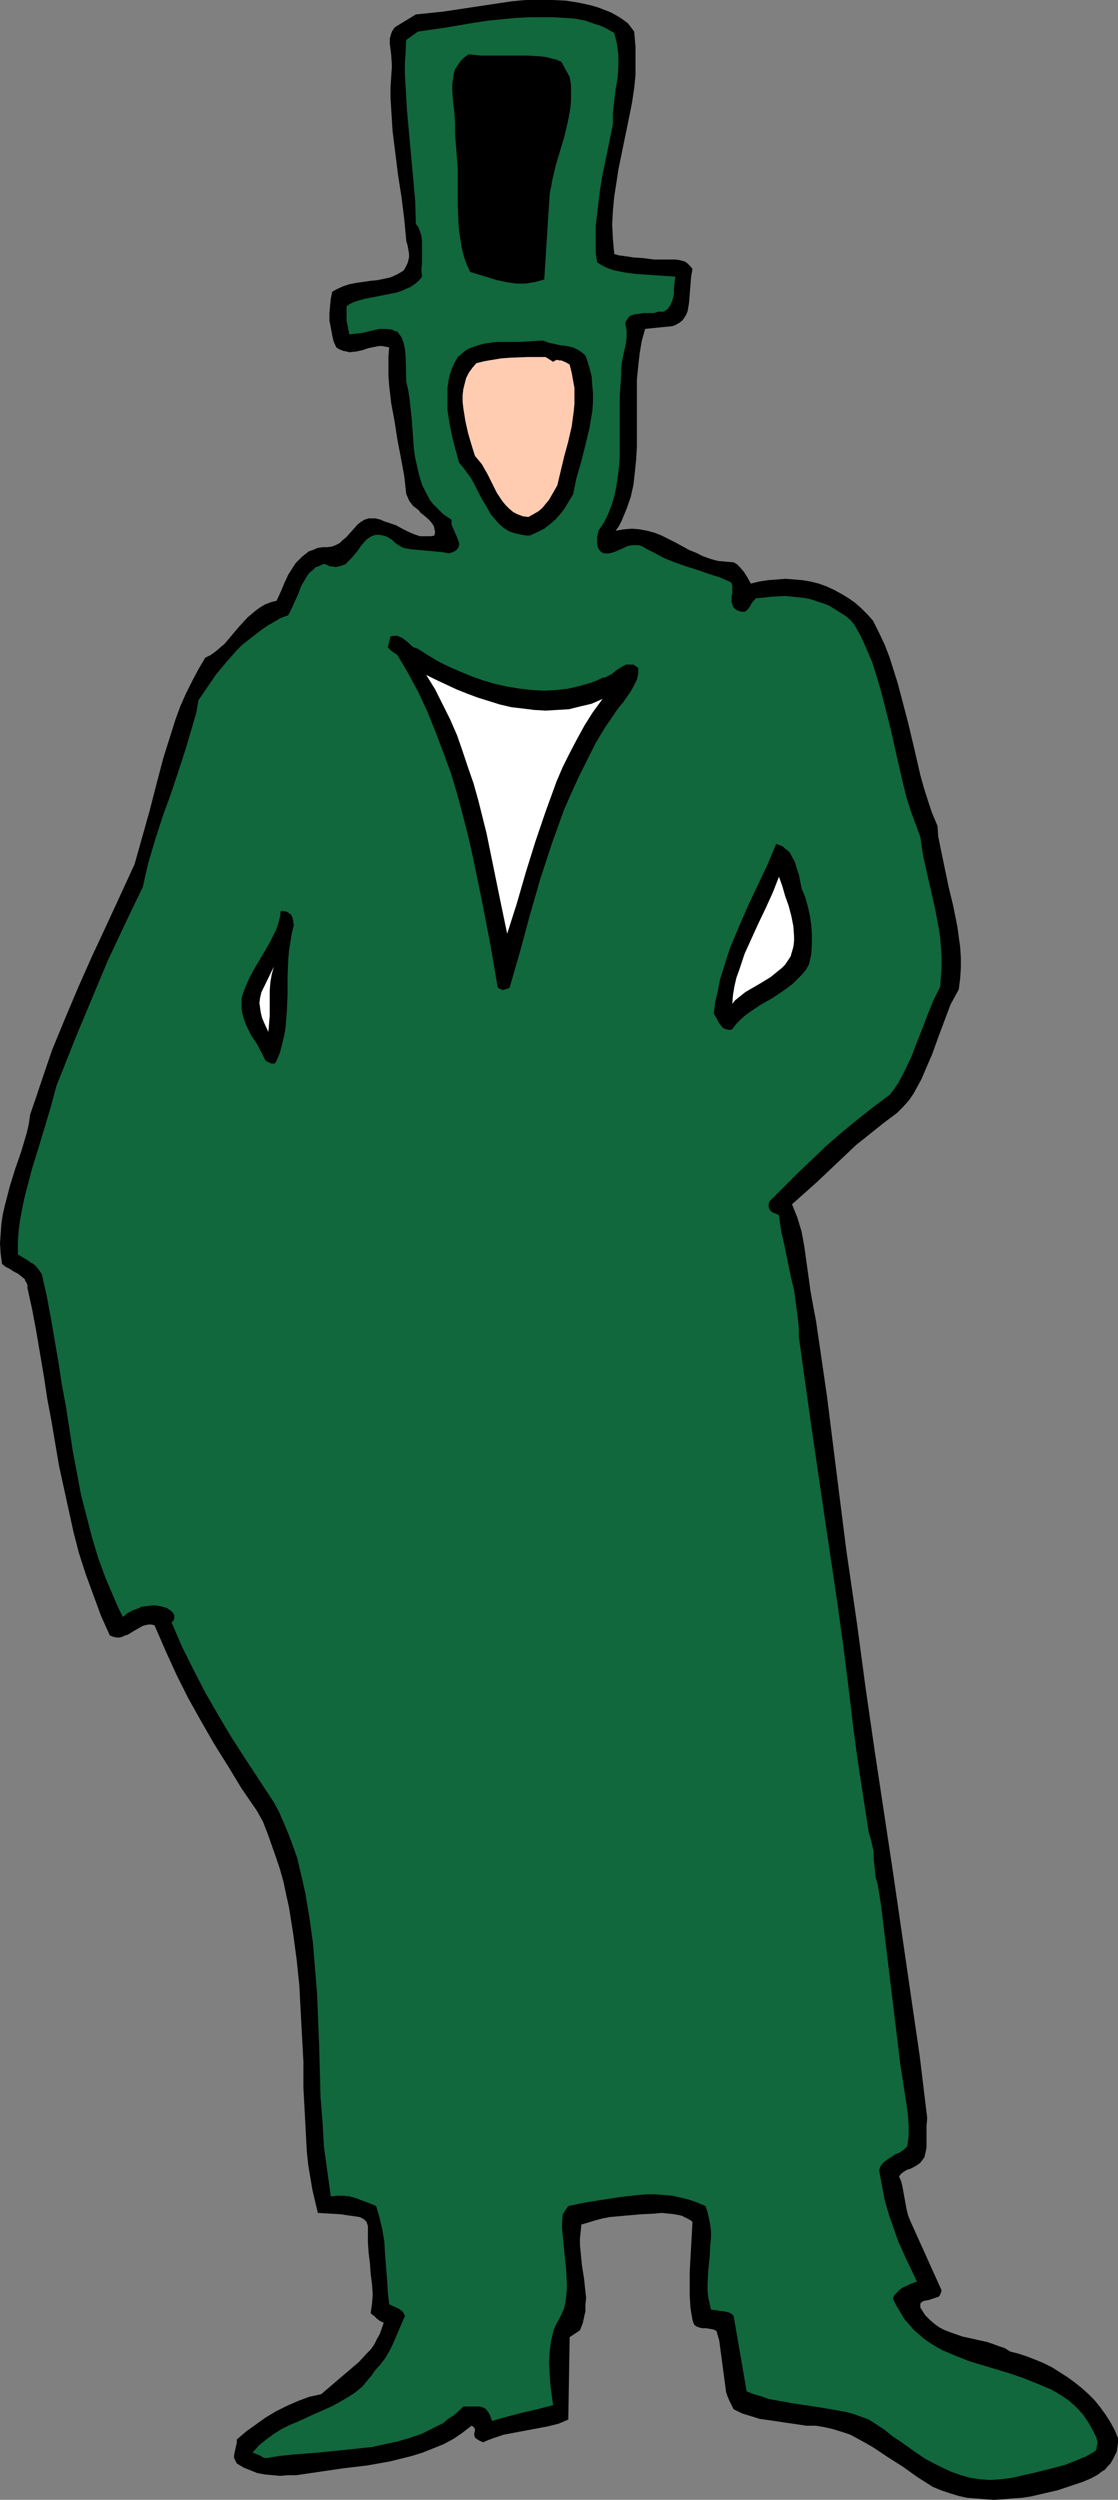
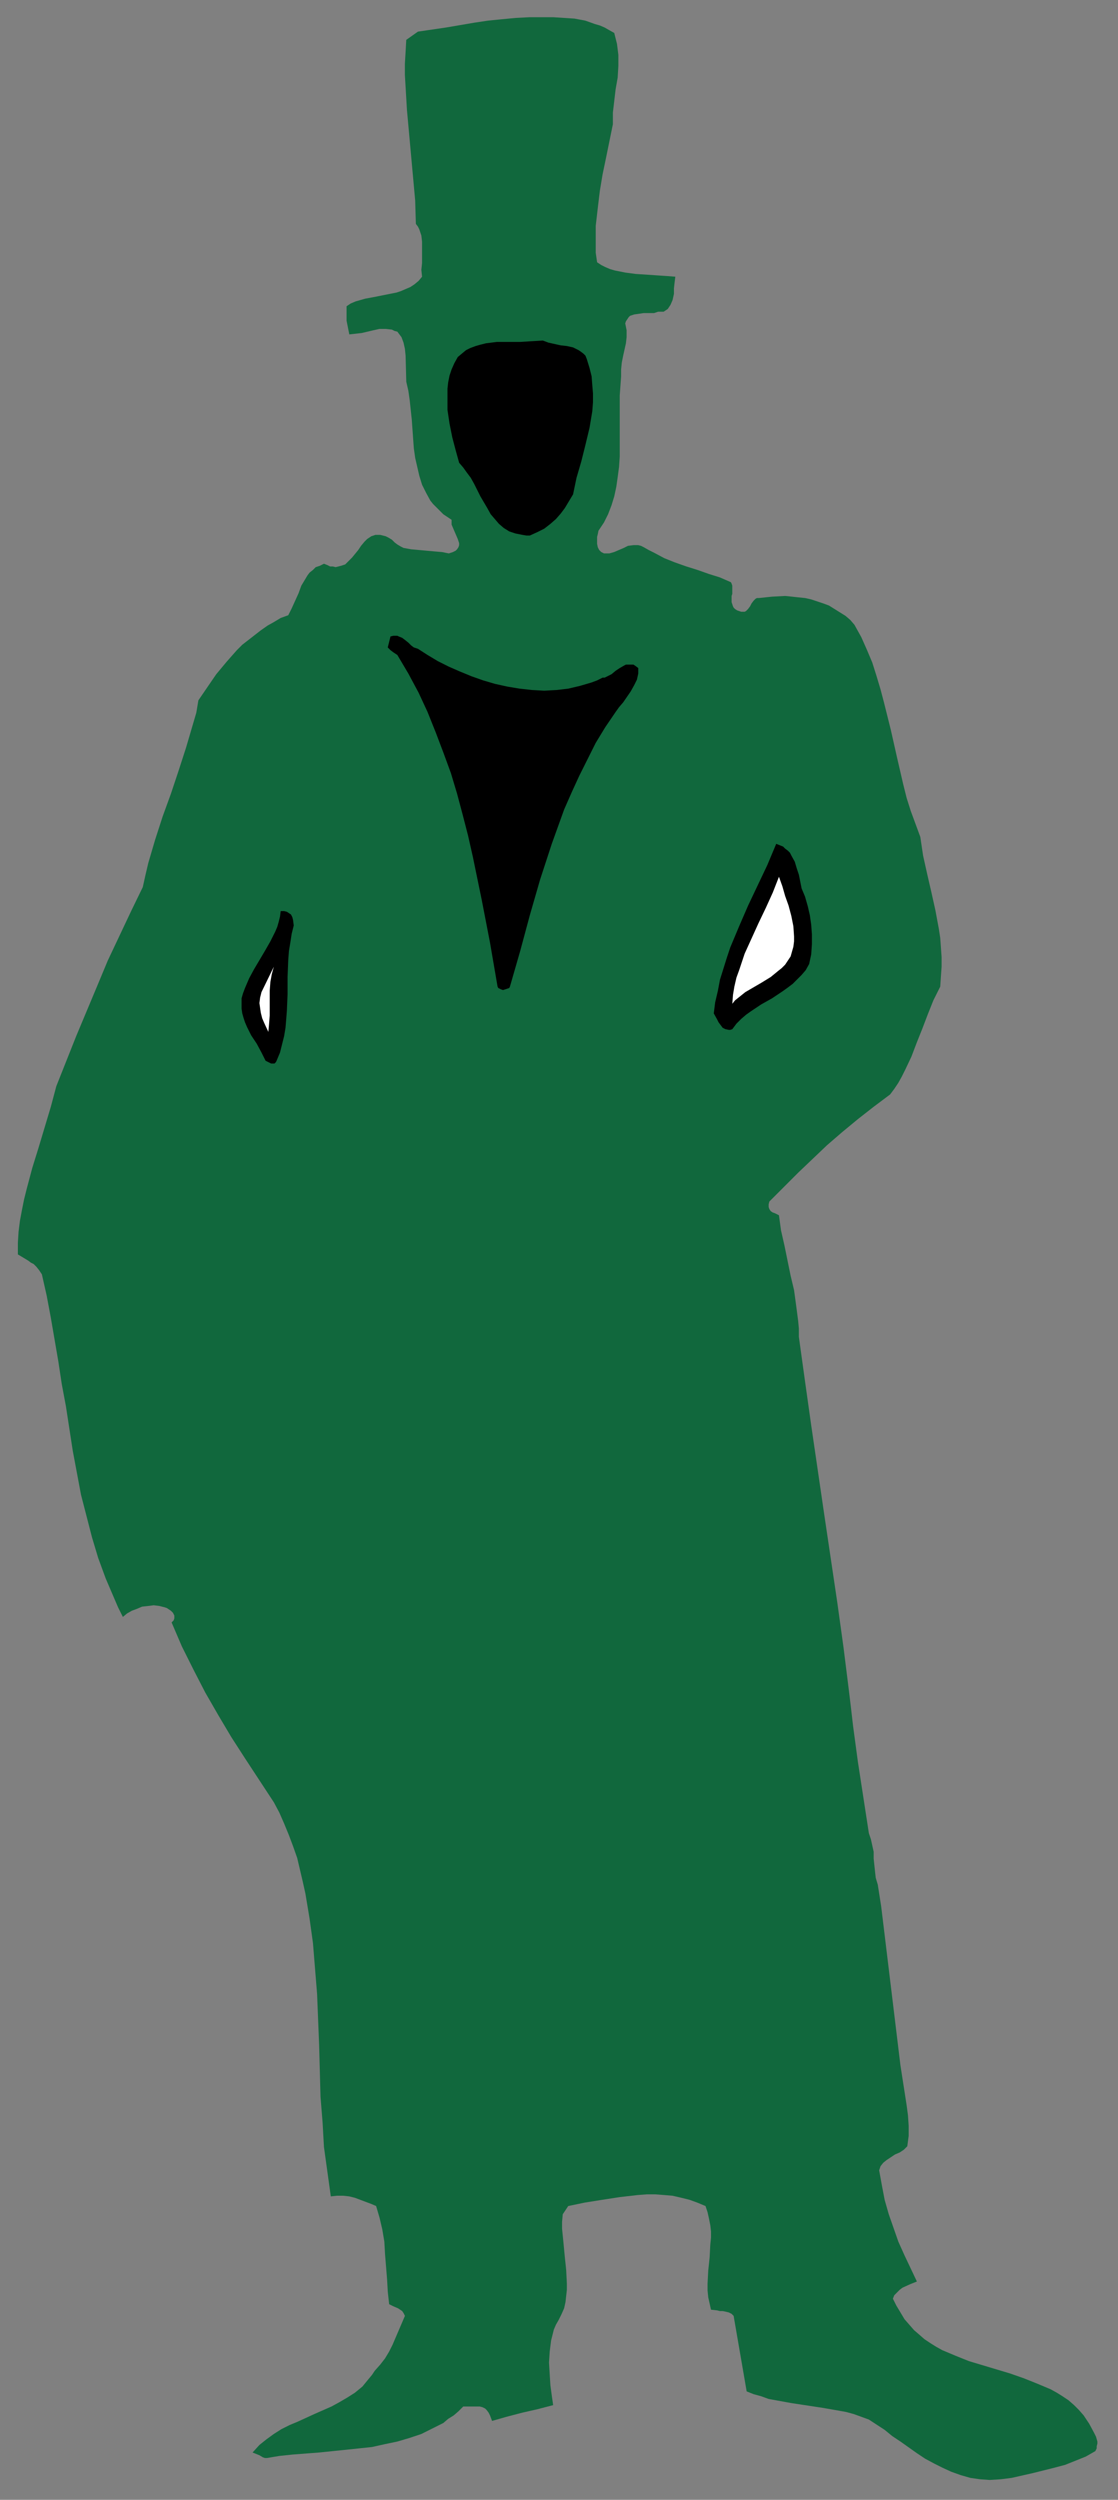
<svg xmlns="http://www.w3.org/2000/svg" xmlns:ns1="http://sodipodi.sourceforge.net/DTD/sodipodi-0.dtd" xmlns:ns2="http://www.inkscape.org/namespaces/inkscape" version="1.0" width="69.661mm" height="155.668mm" id="svg12" ns1:docname="Abraham Lincoln 24.wmf">
  <rect width="100%" height="100%" fill="#808080" stroke="none" />
  <ns1:namedview id="namedview12" pagecolor="#ffffff" bordercolor="#000000" borderopacity="0.25" ns2:showpageshadow="2" ns2:pageopacity="0.0" ns2:pagecheckerboard="0" ns2:deskcolor="#d1d1d1" ns2:document-units="mm" />
  <defs id="defs1">
    <pattern id="WMFhbasepattern" patternUnits="userSpaceOnUse" width="6" height="6" x="0" y="0" />
  </defs>
-   <path style="fill:#000000;fill-opacity:1;fill-rule:evenodd;stroke:none" d="m 149.341,7.433 0.323,3.555 v 3.393 3.232 l -0.323,3.232 -0.485,3.232 -0.646,3.232 -1.293,6.302 -1.293,6.302 -0.485,3.232 -0.485,3.07 -0.323,3.393 -0.162,3.232 0.162,3.393 0.323,3.555 1.131,0.323 1.293,0.162 2.101,0.323 2.424,0.162 1.131,0.162 1.293,0.162 h 5.01 l 1.131,0.162 1.131,0.323 0.485,0.323 0.485,0.485 0.485,0.485 0.323,0.485 -0.323,1.778 -0.162,2.101 -0.162,1.939 -0.162,2.101 -0.162,0.97 -0.162,0.97 -0.323,0.808 -0.485,0.808 -0.485,0.646 -0.646,0.485 -0.808,0.485 -0.808,0.323 -6.465,0.646 -0.808,2.909 -0.485,2.909 -0.323,2.909 -0.323,3.232 v 3.07 3.07 6.302 3.232 l -0.162,3.07 -0.323,3.07 -0.323,2.909 -0.646,2.909 -0.97,2.747 -1.131,2.747 -0.646,1.293 -0.808,1.131 0.97,-0.162 0.97,-0.162 1.94,-0.162 1.778,0.162 1.778,0.323 1.778,0.485 1.616,0.646 3.232,1.616 3.232,1.778 1.616,0.646 1.616,0.808 1.778,0.646 1.778,0.485 1.778,0.162 1.94,0.162 0.808,0.485 0.646,0.646 0.97,1.131 0.808,1.293 0.808,1.454 1.94,-0.485 2.101,-0.323 2.101,-0.162 2.101,-0.162 1.94,0.162 1.94,0.162 1.94,0.323 1.94,0.485 1.778,0.646 1.778,0.808 1.778,0.97 1.616,0.97 1.616,1.131 1.455,1.293 1.455,1.454 1.293,1.454 1.455,2.909 1.293,2.747 1.131,2.909 0.97,3.07 0.97,3.07 0.808,3.07 1.616,6.14 1.455,6.14 1.455,6.302 0.808,2.909 0.97,3.07 0.97,2.909 1.293,3.07 0.162,2.424 0.485,2.424 0.97,4.686 0.97,4.686 1.131,4.686 0.97,4.848 0.323,2.424 0.323,2.262 0.162,2.585 v 2.424 l -0.162,2.424 -0.323,2.585 -0.97,1.778 -0.97,1.778 -1.455,3.878 -1.455,3.878 -1.455,4.04 -1.616,3.717 -0.808,1.939 -0.97,1.778 -0.97,1.778 -1.131,1.616 -1.293,1.454 -1.455,1.454 -3.232,2.424 -3.232,2.585 -3.232,2.585 -3.071,2.909 -5.98,5.656 -3.071,2.747 -2.909,2.585 0.646,1.616 0.646,1.616 0.485,1.616 0.485,1.616 0.646,3.555 0.485,3.555 0.485,3.393 0.485,3.555 0.646,3.555 0.646,3.393 1.293,8.888 1.293,8.888 2.263,18.098 2.263,17.937 1.293,8.888 1.293,8.888 1.94,14.543 2.101,14.543 4.364,28.925 4.202,28.925 2.101,14.382 1.778,14.705 -0.162,1.778 v 1.778 1.778 1.616 l -0.162,0.808 -0.162,0.646 -0.162,0.808 -0.485,0.646 -0.485,0.646 -0.646,0.485 -0.808,0.485 -0.97,0.485 -0.646,0.162 -0.808,0.485 -0.646,0.485 -0.485,0.646 0.485,1.131 0.323,1.293 0.485,2.747 0.485,2.585 0.323,1.293 0.485,1.293 7.435,16.482 -0.162,0.485 -0.162,0.485 -0.323,0.485 -0.485,0.162 -0.97,0.323 -0.485,0.162 -0.485,0.162 -0.97,0.162 -0.485,0.162 -0.323,0.323 -0.162,0.162 v 0.485 0.485 l 0.323,0.485 0.808,1.293 1.131,1.131 1.131,0.97 1.131,0.808 1.293,0.646 1.293,0.485 2.748,0.97 5.819,1.293 1.455,0.485 1.293,0.485 1.455,0.485 1.293,0.808 1.94,0.485 1.94,0.646 2.101,0.808 1.94,0.808 1.94,0.97 1.778,1.131 1.778,1.131 1.778,1.293 1.616,1.293 1.616,1.454 1.455,1.454 1.293,1.616 1.293,1.778 1.131,1.778 0.97,1.778 0.808,1.939 v 1.131 l -0.162,1.131 -0.162,0.97 -0.485,0.97 -0.485,0.97 -0.485,0.808 -0.646,0.646 -0.646,0.808 -0.808,0.485 -0.808,0.646 -1.778,0.97 -1.94,0.808 -1.94,0.646 -1.94,0.646 -1.94,0.646 -2.101,0.485 -2.101,0.485 -2.101,0.485 -2.101,0.323 -2.263,0.162 -2.101,0.162 -2.263,0.162 -2.101,-0.162 -2.101,-0.162 -2.101,-0.162 -2.101,-0.485 -2.101,-0.646 -1.94,-0.646 -1.94,-0.808 -3.556,-2.262 -3.394,-2.424 -3.556,-2.262 -3.394,-2.262 -1.94,-1.131 -1.778,-0.97 -1.778,-0.97 -1.94,-0.646 -2.101,-0.646 -2.101,-0.485 -1.94,-0.323 h -2.263 l -2.101,-0.323 -2.263,-0.323 -2.101,-0.323 -2.263,-0.323 -2.263,-0.323 -2.101,-0.646 -2.101,-0.646 -1.94,-0.97 -0.485,-0.97 -0.485,-0.97 -0.485,-1.131 -0.323,-0.97 -0.323,-2.424 -0.323,-2.424 -0.323,-2.424 -0.323,-2.424 -0.323,-2.424 -0.646,-2.262 -0.323,-0.162 -0.323,-0.162 -0.808,-0.162 -0.97,-0.162 H 165.504 l -0.808,-0.162 -0.808,-0.323 -0.162,-0.162 -0.323,-0.323 -0.162,-0.485 -0.162,-0.485 -0.485,-2.909 -0.162,-2.747 v -2.909 -2.909 l 0.162,-2.909 0.162,-2.909 0.162,-2.909 0.162,-2.909 -0.646,-0.485 -0.646,-0.323 -1.293,-0.646 -1.616,-0.323 -1.455,-0.162 -1.616,-0.162 -1.616,0.162 -3.232,0.162 -3.717,0.323 -3.556,0.323 -1.778,0.323 -1.778,0.485 -1.616,0.485 -1.616,0.485 -0.162,1.778 -0.162,1.454 v 1.616 l 0.162,1.616 0.323,3.232 0.485,3.07 0.323,3.07 0.162,1.454 -0.162,1.454 v 1.616 l -0.323,1.454 -0.323,1.454 -0.646,1.616 -2.424,1.616 -0.323,19.391 -1.131,0.485 -1.131,0.485 -2.586,0.646 -2.586,0.485 -2.586,0.485 -2.586,0.485 -2.586,0.485 -2.424,0.808 -1.293,0.485 -1.131,0.485 -0.808,-0.323 -0.808,-0.485 -0.323,-0.323 -0.162,-0.485 v -0.485 l 0.162,-0.646 v -0.323 l -0.162,-0.323 -0.323,-0.323 -0.323,-0.162 -2.101,1.616 -2.101,1.454 -2.424,1.293 -2.424,0.97 -2.424,0.97 -2.586,0.808 -2.586,0.646 -2.586,0.646 -5.495,0.97 -5.495,0.646 -5.495,0.808 -5.495,0.808 h -1.94 l -1.94,0.162 -1.778,-0.162 -1.778,-0.162 -1.778,-0.323 -1.616,-0.646 -1.616,-0.646 -1.616,-0.97 -0.323,-0.646 -0.323,-0.646 v -0.646 l 0.162,-0.808 0.323,-1.454 0.162,-0.646 v -0.808 l 2.263,-1.939 2.263,-1.616 2.263,-1.616 2.424,-1.454 2.586,-1.293 2.586,-1.131 2.586,-0.97 2.909,-0.646 2.263,-1.939 2.263,-1.939 2.101,-1.778 2.263,-1.939 1.778,-1.939 0.97,-0.97 0.808,-1.131 0.646,-1.293 0.646,-1.131 0.485,-1.293 0.485,-1.454 -0.97,-0.485 -0.646,-0.485 -0.646,-0.646 -0.485,-0.323 -0.323,-0.323 0.162,-1.131 0.162,-1.131 0.162,-2.101 -0.162,-2.424 -0.323,-2.424 -0.162,-2.424 -0.323,-2.585 -0.162,-2.424 v -2.424 -0.808 -0.646 l -0.162,-0.485 -0.162,-0.485 -0.323,-0.323 -0.323,-0.323 -0.97,-0.485 -1.131,-0.162 -1.131,-0.162 -1.131,-0.162 -0.97,-0.162 -5.495,-0.323 -0.646,-2.747 -0.646,-2.747 -0.485,-2.909 -0.485,-2.909 -0.323,-3.07 -0.162,-2.909 -0.323,-6.14 -0.323,-5.979 v -6.14 l -0.323,-5.979 -0.323,-5.979 -0.323,-6.14 -0.646,-6.14 -0.808,-5.979 -0.97,-6.14 -0.646,-2.909 -0.646,-3.07 -0.808,-2.909 -0.97,-2.909 -0.97,-2.747 -0.97,-2.747 -1.131,-2.909 -1.455,-2.585 -3.556,-5.171 -3.232,-5.332 -3.232,-5.171 -3.071,-5.333 -3.071,-5.494 -2.748,-5.494 -2.586,-5.656 -2.586,-5.979 -0.808,-0.162 H 34.911 l -0.646,0.162 -0.646,0.162 -1.131,0.646 -1.131,0.646 -1.293,0.808 -0.646,0.162 -0.646,0.323 -0.646,0.162 h -0.646 L 26.668,385.233 25.86,384.91 23.759,380.224 21.981,375.376 l -1.778,-4.848 -1.616,-5.009 -1.293,-5.009 -1.131,-5.171 -1.131,-5.171 -1.131,-5.171 -1.778,-10.503 -0.97,-5.171 -0.808,-5.333 -1.778,-10.503 -0.97,-5.171 -1.131,-5.171 v -0.646 l -0.162,-0.485 -0.323,-0.485 -0.162,-0.485 -0.808,-0.646 -0.808,-0.646 L 3.232,299.267 2.263,298.62 1.293,298.136 0.485,297.489 0.162,295.065 0,292.642 0.162,290.379 0.323,288.117 0.647,285.855 1.131,283.754 l 1.131,-4.363 1.293,-4.201 1.455,-4.201 1.293,-4.363 0.485,-2.101 0.323,-2.262 1.293,-3.717 1.293,-3.878 2.586,-7.595 3.071,-7.433 3.071,-7.272 3.232,-7.272 3.394,-7.272 6.627,-14.382 1.778,-6.302 1.778,-6.302 1.616,-6.302 1.616,-6.14 1.94,-6.14 0.97,-3.07 1.131,-3.07 1.293,-2.909 1.455,-2.909 1.455,-2.747 1.616,-2.747 1.293,-0.646 1.131,-0.808 1.131,-0.97 0.97,-0.808 1.778,-2.101 1.778,-2.101 1.94,-2.101 0.97,-0.808 0.97,-0.808 1.131,-0.808 1.131,-0.646 1.293,-0.485 1.293,-0.323 0.97,-2.101 0.808,-1.939 0.97,-2.101 1.131,-1.778 0.646,-0.97 0.808,-0.808 0.646,-0.646 0.808,-0.646 0.808,-0.646 0.97,-0.323 1.131,-0.485 1.131,-0.162 h 0.646 0.485 l 1.131,-0.162 0.808,-0.323 0.97,-0.485 0.646,-0.646 0.808,-0.646 1.455,-1.616 1.293,-1.454 0.808,-0.646 0.808,-0.485 0.97,-0.323 h 0.97 0.646 l 0.646,0.162 0.646,0.162 0.646,0.323 1.455,0.485 1.455,0.485 1.455,0.808 1.293,0.646 1.455,0.646 1.455,0.485 h 0.808 0.97 0.808 l 0.808,-0.162 0.162,-0.808 -0.162,-0.808 -0.162,-0.646 -0.323,-0.485 -0.485,-0.646 -0.485,-0.485 -1.131,-0.97 -0.646,-0.485 -0.485,-0.646 -1.293,-0.97 -0.485,-0.646 -0.485,-0.646 -0.323,-0.808 -0.323,-0.646 -0.485,-4.363 -0.808,-4.363 -0.808,-4.201 -0.646,-4.201 -0.808,-4.363 -0.485,-4.201 -0.162,-2.262 v -2.101 -2.262 l 0.162,-2.262 -0.808,-0.162 -0.808,-0.162 h -0.808 l -0.808,0.162 -1.616,0.323 -1.455,0.485 -1.455,0.323 -1.616,0.162 -0.646,-0.162 -0.808,-0.162 -0.808,-0.323 -0.808,-0.485 -0.646,-1.454 -0.323,-1.454 -0.323,-1.778 -0.323,-1.616 V 73.686 l 0.162,-1.778 0.162,-1.616 0.323,-1.616 1.131,-0.646 1.455,-0.646 1.455,-0.485 1.616,-0.323 3.394,-0.485 1.616,-0.162 1.616,-0.323 1.455,-0.323 1.455,-0.646 1.131,-0.646 0.485,-0.323 0.323,-0.485 0.323,-0.646 0.323,-0.646 0.162,-0.646 0.162,-0.646 v -0.808 l -0.162,-0.97 -0.162,-0.97 -0.323,-1.131 -0.485,-5.171 -0.646,-5.171 -0.808,-5.171 -0.646,-5.171 -0.646,-5.171 -0.323,-5.171 -0.162,-2.585 v -2.585 l 0.162,-2.424 0.162,-2.585 -0.162,-2.585 -0.323,-2.585 V 9.049 l 0.323,-1.131 0.162,-0.485 0.323,-0.485 0.323,-0.485 0.485,-0.323 4.526,-2.747 3.232,-0.323 3.071,-0.323 12.93,-1.939 3.232,-0.485 L 123.805,0 h 3.071 3.232 l 3.232,0.162 3.071,0.485 2.909,0.646 1.616,0.485 2.909,1.131 1.455,0.808 1.293,0.808 1.293,0.97 z" id="path1" />
  <path style="fill:#11683d;fill-opacity:1;fill-rule:evenodd;stroke:none" d="m 144.654,7.756 0.323,1.293 0.323,1.293 0.162,1.293 0.162,1.293 v 2.585 l -0.162,2.747 -0.485,2.747 -0.323,2.747 -0.323,2.747 v 2.747 l -1.616,7.918 -0.808,3.878 -0.646,3.878 -0.485,4.04 -0.485,4.201 v 1.939 2.262 2.101 l 0.323,2.262 0.97,0.646 0.97,0.485 1.131,0.485 1.131,0.323 2.424,0.485 2.424,0.323 2.424,0.162 2.424,0.162 2.424,0.162 2.101,0.162 -0.162,1.293 -0.162,1.454 v 1.293 l -0.323,1.454 -0.485,1.131 -0.323,0.485 -0.323,0.485 -0.485,0.323 -0.485,0.323 h -0.646 -0.646 l -0.97,0.323 h -1.131 -1.293 l -1.131,0.162 -1.131,0.162 -0.485,0.162 -0.485,0.162 -0.323,0.323 -0.323,0.485 -0.323,0.485 -0.162,0.485 0.162,0.808 0.162,0.808 v 1.616 l -0.162,1.454 -0.646,2.909 -0.323,1.616 -0.162,1.616 v 1.616 l -0.162,2.262 -0.162,2.262 v 4.848 4.848 4.686 l -0.162,2.424 -0.323,2.424 -0.323,2.262 -0.485,2.262 -0.646,2.101 -0.808,2.101 -0.97,1.939 -1.293,1.939 -0.162,0.808 -0.162,0.646 v 0.808 0.808 l 0.162,0.808 0.323,0.646 0.485,0.485 0.646,0.323 h 0.646 0.646 l 1.131,-0.323 1.131,-0.485 1.131,-0.485 0.97,-0.485 1.293,-0.162 h 0.485 0.646 l 0.646,0.162 0.646,0.323 1.131,0.646 1.293,0.646 2.424,1.293 2.424,0.97 2.748,0.97 2.586,0.808 2.748,0.97 2.586,0.808 2.586,1.131 0.162,0.323 0.162,0.485 v 0.97 0.97 l -0.162,0.485 v 1.454 l 0.323,0.97 0.162,0.323 0.323,0.323 0.485,0.323 0.485,0.162 0.485,0.162 h 0.485 0.323 l 0.323,-0.162 0.485,-0.485 0.485,-0.646 0.323,-0.646 0.485,-0.646 0.485,-0.485 0.323,-0.162 h 0.485 l 3.071,-0.323 3.071,-0.162 1.616,0.162 1.455,0.162 1.616,0.162 1.455,0.323 1.455,0.485 1.455,0.485 1.293,0.485 1.293,0.808 1.293,0.808 1.293,0.808 1.131,0.97 0.97,1.131 1.616,2.909 1.293,2.909 1.293,3.07 0.97,3.07 0.97,3.232 0.808,3.07 1.616,6.464 1.455,6.464 1.455,6.302 0.808,3.232 0.97,3.07 1.131,3.07 1.131,3.07 0.646,4.363 0.97,4.363 0.97,4.201 0.97,4.363 0.808,4.363 0.323,2.101 0.162,2.262 0.162,2.262 v 2.262 l -0.162,2.262 -0.162,2.424 -1.616,3.232 -1.293,3.232 -1.293,3.393 -1.293,3.232 -1.293,3.393 -1.455,3.07 -0.808,1.616 -0.808,1.454 -0.97,1.454 -0.97,1.293 -3.879,2.909 -3.717,2.909 -3.717,3.07 -3.556,3.07 -3.394,3.232 -3.394,3.232 -3.394,3.393 -3.394,3.393 -0.162,0.646 v 0.646 l 0.162,0.485 0.323,0.485 0.485,0.323 0.485,0.162 0.97,0.485 0.485,3.555 0.808,3.555 1.455,7.11 0.808,3.393 0.485,3.555 0.485,3.717 0.162,1.778 v 1.939 l 1.455,10.503 1.455,10.342 3.071,21.007 3.071,20.684 1.455,10.503 1.293,10.342 0.485,4.04 0.485,4.201 1.131,8.403 0.646,4.201 0.646,4.201 1.293,8.403 0.485,1.454 0.323,1.454 0.323,1.454 v 1.616 l 0.323,3.07 0.162,1.454 0.485,1.616 0.808,5.171 0.646,5.333 1.293,10.665 0.646,5.332 0.646,5.333 1.293,10.665 1.455,9.372 0.323,2.424 0.162,2.424 v 2.424 l -0.323,2.424 -0.808,0.808 -0.97,0.646 -1.131,0.485 -0.485,0.323 -0.485,0.323 -0.97,0.646 -0.808,0.646 -0.646,0.808 -0.162,0.485 -0.162,0.485 0.646,3.555 0.646,3.393 0.97,3.393 1.131,3.232 1.131,3.232 1.455,3.232 1.455,3.07 1.455,3.07 -1.616,0.646 -1.778,0.808 -0.646,0.485 -0.646,0.646 -0.646,0.646 -0.323,0.808 0.808,1.616 0.97,1.616 0.97,1.616 1.131,1.293 1.131,1.293 1.131,0.97 1.293,1.131 1.455,0.97 1.293,0.808 1.455,0.808 3.071,1.293 3.232,1.293 3.232,0.97 3.232,0.97 3.232,0.97 3.232,1.131 3.232,1.293 3.071,1.293 1.455,0.808 1.293,0.808 1.455,0.97 1.293,1.131 1.131,1.131 1.131,1.293 0.646,0.97 0.646,0.97 1.131,2.101 0.485,0.97 0.323,1.131 v 0.485 l -0.162,0.646 v 0.485 l -0.323,0.646 -2.263,1.293 -2.424,0.97 -2.424,0.97 -2.424,0.646 -5.172,1.293 -5.01,1.131 -1.293,0.162 -1.293,0.162 -2.586,0.162 -2.263,-0.162 -2.263,-0.323 -2.263,-0.646 -2.263,-0.808 -2.101,-0.97 -1.94,-0.97 -2.101,-1.131 -1.94,-1.293 -3.879,-2.747 -1.94,-1.293 -1.778,-1.454 -3.717,-2.424 -1.778,-0.646 -1.778,-0.646 -1.778,-0.485 -1.778,-0.323 -3.717,-0.646 -7.435,-1.131 -3.556,-0.646 -1.778,-0.323 -1.778,-0.646 -1.778,-0.485 -1.616,-0.646 -3.071,-17.775 -0.485,-0.485 -0.646,-0.323 -0.646,-0.162 -0.808,-0.162 h -0.646 l -0.646,-0.162 -1.455,-0.162 -0.323,-1.454 -0.323,-1.454 -0.162,-1.616 v -1.616 l 0.162,-3.07 0.323,-3.07 0.162,-3.07 0.162,-1.616 v -1.454 l -0.162,-1.454 -0.323,-1.616 -0.323,-1.454 -0.485,-1.454 -1.94,-0.808 -1.778,-0.646 -1.94,-0.485 -2.101,-0.485 -1.94,-0.162 -2.101,-0.162 h -2.101 l -2.101,0.162 -4.202,0.485 -4.202,0.646 -4.041,0.646 -3.879,0.808 -1.293,1.939 -0.162,1.778 v 1.616 l 0.323,3.232 0.323,3.393 0.323,3.07 0.162,3.232 v 1.454 l -0.162,1.454 -0.162,1.454 -0.323,1.454 -0.646,1.454 -0.646,1.293 -0.646,1.131 -0.485,1.131 -0.323,1.293 -0.323,1.293 -0.162,1.293 -0.162,1.293 -0.162,2.585 0.162,2.747 0.162,2.585 0.323,2.424 0.162,1.131 0.162,1.131 -3.717,0.97 -3.556,0.808 -3.717,0.97 -3.394,0.97 -0.485,-1.293 -0.323,-0.646 -0.485,-0.646 -0.323,-0.323 -0.646,-0.323 -0.646,-0.162 h -0.808 -3.071 l -1.131,1.131 -1.131,0.97 -1.293,0.808 -1.131,0.97 -2.586,1.293 -2.586,1.293 -2.909,0.97 -2.748,0.808 -3.071,0.646 -2.909,0.646 -3.071,0.323 -3.071,0.323 -6.303,0.646 -6.303,0.485 -3.071,0.323 -2.909,0.485 h -0.485 l -0.485,-0.162 -0.808,-0.485 -0.808,-0.323 -0.808,-0.323 1.616,-1.778 1.616,-1.293 1.778,-1.293 1.778,-1.131 1.94,-0.97 1.94,-0.808 3.879,-1.778 4.041,-1.778 1.778,-0.97 1.94,-1.131 1.778,-1.131 1.778,-1.454 1.455,-1.778 0.808,-0.97 0.646,-0.97 1.293,-1.454 1.131,-1.454 0.97,-1.616 0.808,-1.616 1.455,-3.393 1.455,-3.393 -0.323,-0.646 -0.323,-0.485 -0.485,-0.323 -0.485,-0.323 -1.131,-0.485 -0.97,-0.485 -0.323,-2.909 -0.162,-2.909 -0.485,-5.979 -0.162,-2.909 -0.485,-2.909 -0.646,-2.747 -0.808,-2.747 -1.131,-0.485 -1.293,-0.485 -2.586,-0.97 -1.293,-0.323 -1.455,-0.162 h -1.455 l -1.455,0.162 -0.808,-5.817 -0.808,-5.817 -0.323,-5.817 -0.485,-5.979 -0.162,-5.979 -0.162,-6.14 -0.485,-12.119 -0.485,-5.979 -0.485,-5.979 -0.808,-5.817 -0.485,-2.909 -0.485,-2.909 -0.646,-2.909 -0.646,-2.747 -0.646,-2.747 -0.97,-2.747 -0.97,-2.585 -1.131,-2.747 -1.131,-2.585 -1.293,-2.424 -3.394,-5.171 -3.394,-5.171 -3.232,-5.009 -3.071,-5.171 -3.071,-5.332 -2.748,-5.333 -2.748,-5.494 -2.424,-5.656 0.162,-0.162 0.323,-0.323 0.162,-0.485 v -0.646 l -0.323,-0.646 -0.485,-0.485 -0.485,-0.323 -0.485,-0.323 -0.485,-0.162 -1.293,-0.323 -1.293,-0.162 -1.293,0.162 -1.455,0.162 -1.131,0.485 -1.293,0.485 -1.131,0.646 -0.97,0.808 -1.131,-2.262 -0.97,-2.262 -1.94,-4.525 -1.778,-4.848 -1.455,-4.848 -1.293,-5.009 -1.293,-5.009 -0.97,-5.171 -0.97,-5.171 -1.616,-10.503 -0.97,-5.171 -0.808,-5.332 -1.778,-10.342 -0.97,-5.171 -1.131,-5.009 -0.646,-0.97 -0.646,-0.808 -0.646,-0.646 -0.646,-0.323 -0.646,-0.485 -0.808,-0.485 -0.808,-0.485 -0.808,-0.485 v -2.747 l 0.162,-2.585 0.323,-2.585 0.485,-2.585 0.485,-2.424 0.646,-2.585 1.293,-4.848 1.455,-4.686 1.455,-4.848 1.455,-4.848 1.293,-4.848 4.687,-11.796 5.01,-11.958 2.424,-5.817 2.748,-5.817 2.748,-5.817 2.748,-5.656 0.646,-2.909 0.646,-2.747 1.616,-5.494 1.778,-5.494 1.94,-5.333 1.778,-5.332 1.778,-5.494 1.616,-5.494 0.808,-2.747 0.485,-2.909 2.101,-3.07 2.101,-3.07 2.424,-2.909 2.424,-2.747 1.293,-1.293 1.455,-1.131 2.909,-2.262 1.616,-1.131 1.455,-0.808 1.616,-0.97 1.778,-0.646 0.808,-1.616 0.808,-1.778 0.808,-1.778 0.646,-1.778 0.97,-1.616 0.485,-0.808 0.485,-0.646 0.808,-0.646 0.646,-0.646 0.97,-0.323 0.97,-0.485 0.808,0.323 0.646,0.323 h 0.646 l 0.646,0.162 0.646,-0.162 0.646,-0.162 0.97,-0.323 0.808,-0.808 0.808,-0.808 1.455,-1.778 0.646,-0.97 0.808,-0.97 0.646,-0.646 0.97,-0.646 0.485,-0.162 0.485,-0.162 h 0.485 0.646 l 0.646,0.162 0.646,0.162 0.646,0.323 0.808,0.485 0.646,0.646 0.646,0.485 0.808,0.485 0.646,0.323 1.778,0.323 1.778,0.162 3.556,0.323 1.94,0.162 1.616,0.323 0.97,-0.323 0.646,-0.323 0.323,-0.323 0.323,-0.485 0.162,-0.485 v -0.485 l -0.162,-0.485 -0.162,-0.485 -0.485,-1.131 -0.485,-1.131 -0.485,-1.131 v -0.485 -0.646 l -0.97,-0.646 -0.97,-0.646 -0.808,-0.808 -0.808,-0.808 -0.808,-0.808 -0.646,-0.808 -0.97,-1.778 -0.97,-1.939 -0.646,-2.101 -0.485,-2.101 -0.485,-2.101 -0.323,-2.262 -0.162,-2.262 -0.323,-4.525 -0.485,-4.525 -0.323,-2.262 -0.485,-2.101 -0.162,-6.14 -0.162,-1.616 -0.323,-1.454 -0.485,-1.293 -0.485,-0.646 -0.485,-0.646 -0.646,-0.162 -0.646,-0.323 -1.455,-0.162 h -1.455 l -1.455,0.323 -2.748,0.646 -1.455,0.162 -1.455,0.162 -0.323,-1.616 -0.323,-1.616 v -1.616 -1.778 l 0.97,-0.646 1.131,-0.485 1.131,-0.323 1.131,-0.323 2.586,-0.485 2.424,-0.485 2.424,-0.485 0.97,-0.323 1.131,-0.485 1.131,-0.485 0.97,-0.646 0.97,-0.808 0.808,-0.97 -0.162,-1.616 0.162,-1.616 v -3.393 -1.616 l -0.162,-1.454 -0.485,-1.454 -0.323,-0.646 -0.485,-0.646 -0.162,-5.494 -0.485,-5.333 -0.97,-10.665 -0.485,-5.333 -0.323,-5.494 -0.162,-2.747 v -2.585 l 0.162,-2.747 0.162,-2.909 2.748,-1.939 6.627,-0.97 6.627,-1.131 3.232,-0.485 3.232,-0.323 3.394,-0.323 3.232,-0.162 h 2.748 2.748 l 2.424,0.162 2.586,0.162 2.586,0.485 2.263,0.808 1.131,0.323 1.131,0.485 1.131,0.646 z" id="path2" />
-   <path style="fill:#000000;fill-opacity:1;fill-rule:evenodd;stroke:none" d="m 134.149,18.098 0.323,1.939 v 1.939 1.778 l -0.162,1.778 -0.323,1.778 -0.323,1.616 -0.808,3.393 -0.97,3.232 -0.97,3.232 -0.808,3.393 -0.323,1.778 -0.323,1.616 -1.293,20.199 -1.131,0.323 -1.131,0.323 -1.131,0.162 -0.97,0.162 H 121.542 l -2.263,-0.323 -2.263,-0.485 -2.101,-0.646 -2.101,-0.646 -2.101,-0.646 -0.808,-1.778 -0.646,-1.778 -0.485,-1.939 -0.323,-1.939 -0.323,-2.101 -0.162,-1.939 -0.162,-4.201 v -4.201 -4.363 l -0.323,-4.201 -0.162,-1.939 -0.162,-2.101 V 30.379 29.086 l -0.162,-2.747 -0.323,-2.585 -0.162,-2.585 v -1.293 l 0.162,-1.293 0.162,-1.131 0.323,-1.131 0.646,-0.97 0.646,-0.97 0.808,-0.808 1.131,-0.808 2.748,0.323 h 2.748 2.748 2.909 2.748 l 2.748,0.162 1.455,0.162 1.293,0.323 1.293,0.323 1.131,0.485 z" id="path3" />
-   <path style="fill:#000000;fill-opacity:1;fill-rule:evenodd;stroke:none" d="m 126.876,18.745 1.293,0.323 0.646,0.162 0.485,0.323 0.646,0.323 0.485,0.485 0.323,0.485 0.162,0.646 -0.162,2.747 -0.323,2.747 -0.323,2.747 -0.485,2.585 -1.131,5.333 -0.646,2.424 -0.646,2.747 -0.97,5.171 -0.485,2.747 -0.485,2.585 -0.162,2.747 -0.162,2.909 v 2.747 l 0.162,2.909 -0.646,0.323 -0.646,0.162 -1.455,0.323 -1.293,-0.162 -1.455,-0.162 -2.748,-0.646 -1.293,-0.323 -1.455,-0.162 0.162,-0.485 -0.162,-0.323 -0.162,-0.485 -0.323,-0.323 -0.646,-0.485 -0.323,-0.162 H 112.491 l -0.485,-2.585 -0.485,-2.424 -0.485,-5.171 -0.323,-5.171 -0.162,-5.009 -0.162,-10.503 V 20.522 l 2.101,-2.101 3.556,0.485 3.556,0.485 1.94,0.162 1.778,-0.162 1.778,-0.162 z" id="path4" />
  <path style="fill:#000000;fill-opacity:1;fill-rule:evenodd;stroke:none" d="m 138.189,84.512 0.646,2.101 0.485,1.939 0.162,2.101 0.162,1.939 v 2.101 l -0.162,2.101 -0.323,1.939 -0.323,1.939 -0.97,4.04 -0.97,3.878 -1.131,3.878 -0.808,3.878 -0.97,1.616 -0.97,1.616 -0.97,1.293 -1.131,1.293 -1.293,1.131 -1.455,1.131 -1.616,0.808 -1.778,0.808 h -0.808 l -0.97,-0.162 -1.616,-0.323 -1.455,-0.485 -1.293,-0.808 -1.131,-0.97 -0.97,-1.131 -0.97,-1.131 -0.808,-1.454 -1.616,-2.747 -1.455,-2.909 -0.808,-1.454 -0.97,-1.293 -0.808,-1.131 -0.97,-1.131 -0.808,-2.909 -0.808,-3.07 -0.646,-3.232 -0.485,-3.232 v -1.616 -1.778 -1.616 l 0.162,-1.454 0.323,-1.616 0.485,-1.454 0.646,-1.454 0.808,-1.454 0.97,-0.808 0.97,-0.808 0.97,-0.485 1.293,-0.485 1.131,-0.323 1.293,-0.323 2.586,-0.323 h 2.748 2.748 l 2.586,-0.162 2.748,-0.162 1.293,0.485 1.455,0.323 1.455,0.323 1.455,0.162 1.455,0.323 1.293,0.646 0.485,0.323 0.646,0.485 0.485,0.485 z" id="path5" />
-   <path style="fill:#ffccb2;fill-opacity:1;fill-rule:evenodd;stroke:none" d="m 130.27,85.159 0.485,-0.323 0.485,-0.162 0.485,0.162 h 0.485 l 1.131,0.485 0.808,0.485 0.485,1.939 0.323,1.778 0.323,1.778 v 1.778 1.939 l -0.162,1.778 -0.485,3.555 -0.808,3.555 -0.97,3.555 -0.808,3.393 -0.808,3.393 -1.293,2.262 -0.646,1.131 -0.808,0.97 -0.808,0.97 -0.97,0.808 -1.131,0.646 -1.131,0.646 -1.293,-0.162 -1.293,-0.485 -0.97,-0.485 -0.97,-0.808 -0.808,-0.808 -0.808,-0.97 -0.646,-0.97 -0.646,-0.97 -1.131,-2.262 -1.131,-2.262 -1.293,-2.262 -0.808,-0.97 -0.808,-0.97 -0.808,-2.585 -0.808,-2.747 -0.646,-2.909 -0.485,-3.07 -0.162,-1.454 v -1.454 l 0.162,-1.454 0.323,-1.293 0.323,-1.293 0.646,-1.293 0.808,-1.131 0.97,-1.131 1.94,-0.485 1.94,-0.323 1.94,-0.323 2.101,-0.162 4.202,-0.162 h 4.202 z" id="path6" />
  <path style="fill:#000000;fill-opacity:1;fill-rule:evenodd;stroke:none" d="m 98.43,152.704 2.263,1.454 2.424,1.454 2.586,1.293 2.586,1.131 2.748,1.131 2.748,0.97 2.748,0.808 2.909,0.646 2.909,0.485 2.909,0.323 2.909,0.162 2.909,-0.162 2.748,-0.323 2.748,-0.646 2.748,-0.808 1.293,-0.485 1.293,-0.646 h 0.485 l 0.646,-0.323 0.97,-0.485 0.97,-0.808 0.97,-0.646 1.131,-0.646 0.323,-0.162 h 0.646 0.485 0.646 l 0.485,0.323 0.646,0.485 v 0.646 0.646 l -0.323,1.454 -0.646,1.293 -0.808,1.454 -1.778,2.585 -0.97,1.131 -0.808,1.131 -2.424,3.555 -2.263,3.717 -1.94,3.878 -1.94,3.878 -1.778,3.878 -1.778,4.04 -1.455,4.04 -1.455,4.04 -2.748,8.403 -2.424,8.403 -2.263,8.403 -2.424,8.403 -0.162,0.323 -0.485,0.162 -0.485,0.162 -0.485,0.162 -0.485,-0.162 -0.323,-0.162 -0.323,-0.162 -0.162,-0.323 -1.778,-10.342 -1.94,-10.019 -2.101,-10.18 -1.131,-5.009 -1.293,-5.009 -1.293,-4.848 -1.455,-4.848 -1.778,-4.848 -1.778,-4.686 -1.94,-4.848 -2.101,-4.525 -2.424,-4.525 -2.586,-4.363 -0.485,-0.323 -0.485,-0.323 -0.646,-0.485 -0.646,-0.646 0.646,-2.585 0.646,-0.162 h 0.485 0.485 l 0.323,0.162 0.808,0.323 0.646,0.485 0.808,0.646 0.646,0.646 0.646,0.485 z" id="path7" />
-   <path style="fill:#ffffff;fill-opacity:1;fill-rule:evenodd;stroke:none" d="m 141.907,164.5 -2.263,3.07 -1.94,3.07 -1.778,3.232 -1.778,3.393 -1.616,3.232 -1.455,3.393 -1.293,3.555 -1.293,3.555 -2.424,7.11 -2.263,7.272 -2.101,7.272 -2.263,7.11 -1.616,-7.756 -1.616,-7.918 -1.616,-7.918 -1.94,-7.756 -1.131,-4.04 -1.293,-3.717 -1.293,-3.878 -1.293,-3.717 -1.616,-3.717 -1.778,-3.555 -1.778,-3.555 -2.101,-3.393 2.263,1.131 2.424,1.131 2.424,1.131 2.424,0.97 2.586,0.97 2.586,0.808 2.586,0.808 2.748,0.646 2.748,0.323 2.586,0.323 2.748,0.162 2.748,-0.162 2.748,-0.162 2.586,-0.646 2.748,-0.646 z" id="path8" />
  <path style="fill:#000000;fill-opacity:1;fill-rule:evenodd;stroke:none" d="m 188.778,209.099 0.808,1.939 0.646,2.262 0.485,2.101 0.323,2.262 0.162,2.262 v 2.262 l -0.162,2.424 -0.485,2.262 -0.808,1.454 -0.97,1.131 -1.131,1.131 -0.97,0.97 -1.293,0.97 -1.131,0.808 -2.424,1.616 -2.586,1.454 -2.424,1.616 -1.131,0.808 -1.131,0.97 -1.131,1.131 -0.97,1.293 -0.485,0.162 h -0.323 l -0.808,-0.162 -0.646,-0.323 -0.485,-0.646 -0.485,-0.646 -0.323,-0.646 -0.808,-1.454 0.323,-2.585 0.646,-2.747 0.485,-2.585 0.808,-2.585 0.808,-2.585 0.808,-2.424 2.101,-5.009 2.101,-4.848 4.526,-9.534 2.101,-5.009 0.808,0.323 0.808,0.323 0.485,0.485 0.646,0.485 0.485,0.485 0.323,0.646 0.808,1.454 0.485,1.616 0.485,1.454 0.323,1.616 z" id="path9" />
  <path style="fill:#ffffff;fill-opacity:1;fill-rule:evenodd;stroke:none" d="m 186.192,225.096 -0.646,0.97 -0.646,0.97 -0.808,0.808 -0.808,0.646 -1.778,1.454 -2.101,1.293 -1.94,1.131 -1.94,1.131 -1.616,1.293 -0.808,0.646 -0.646,0.808 0.162,-2.101 0.323,-1.939 0.485,-2.101 0.646,-1.778 0.646,-1.939 0.646,-1.939 1.616,-3.555 1.616,-3.555 1.778,-3.717 1.616,-3.555 1.455,-3.717 0.808,2.262 0.646,2.262 0.808,2.262 0.646,2.424 0.485,2.424 0.162,2.424 v 1.131 l -0.162,1.293 -0.323,1.131 z" id="path10" />
  <path style="fill:#000000;fill-opacity:1;fill-rule:evenodd;stroke:none" d="m 69.176,217.825 -0.485,1.939 -0.323,2.101 -0.323,1.939 -0.162,2.101 -0.162,4.04 v 4.04 l -0.162,3.878 -0.162,2.101 -0.162,1.939 -0.323,1.939 -0.485,1.939 -0.485,1.939 -0.808,1.939 -0.162,0.323 -0.323,0.323 h -0.485 -0.323 l -0.646,-0.323 -0.646,-0.323 -0.97,-1.939 -1.131,-2.101 -1.293,-1.939 -0.97,-1.939 -0.485,-1.131 -0.323,-0.97 -0.323,-1.131 -0.162,-1.131 v -1.131 -1.293 l 0.323,-1.131 0.485,-1.293 0.485,-1.131 0.485,-1.131 1.131,-2.101 2.586,-4.363 1.293,-2.262 1.131,-2.262 0.485,-1.131 0.323,-1.131 0.323,-1.293 0.162,-1.293 h 0.808 l 0.646,0.162 0.485,0.323 0.485,0.323 0.323,0.646 0.162,0.646 z" id="path11" />
  <path style="fill:#ffffff;fill-opacity:1;fill-rule:evenodd;stroke:none" d="m 63.195,242.871 -0.97,-2.101 -0.485,-1.131 -0.323,-1.293 -0.162,-1.131 -0.162,-1.131 0.162,-1.293 0.323,-1.293 2.909,-5.979 -0.485,1.778 -0.323,1.778 -0.162,2.101 v 1.939 3.878 l -0.162,2.101 z" id="path12" />
</svg>